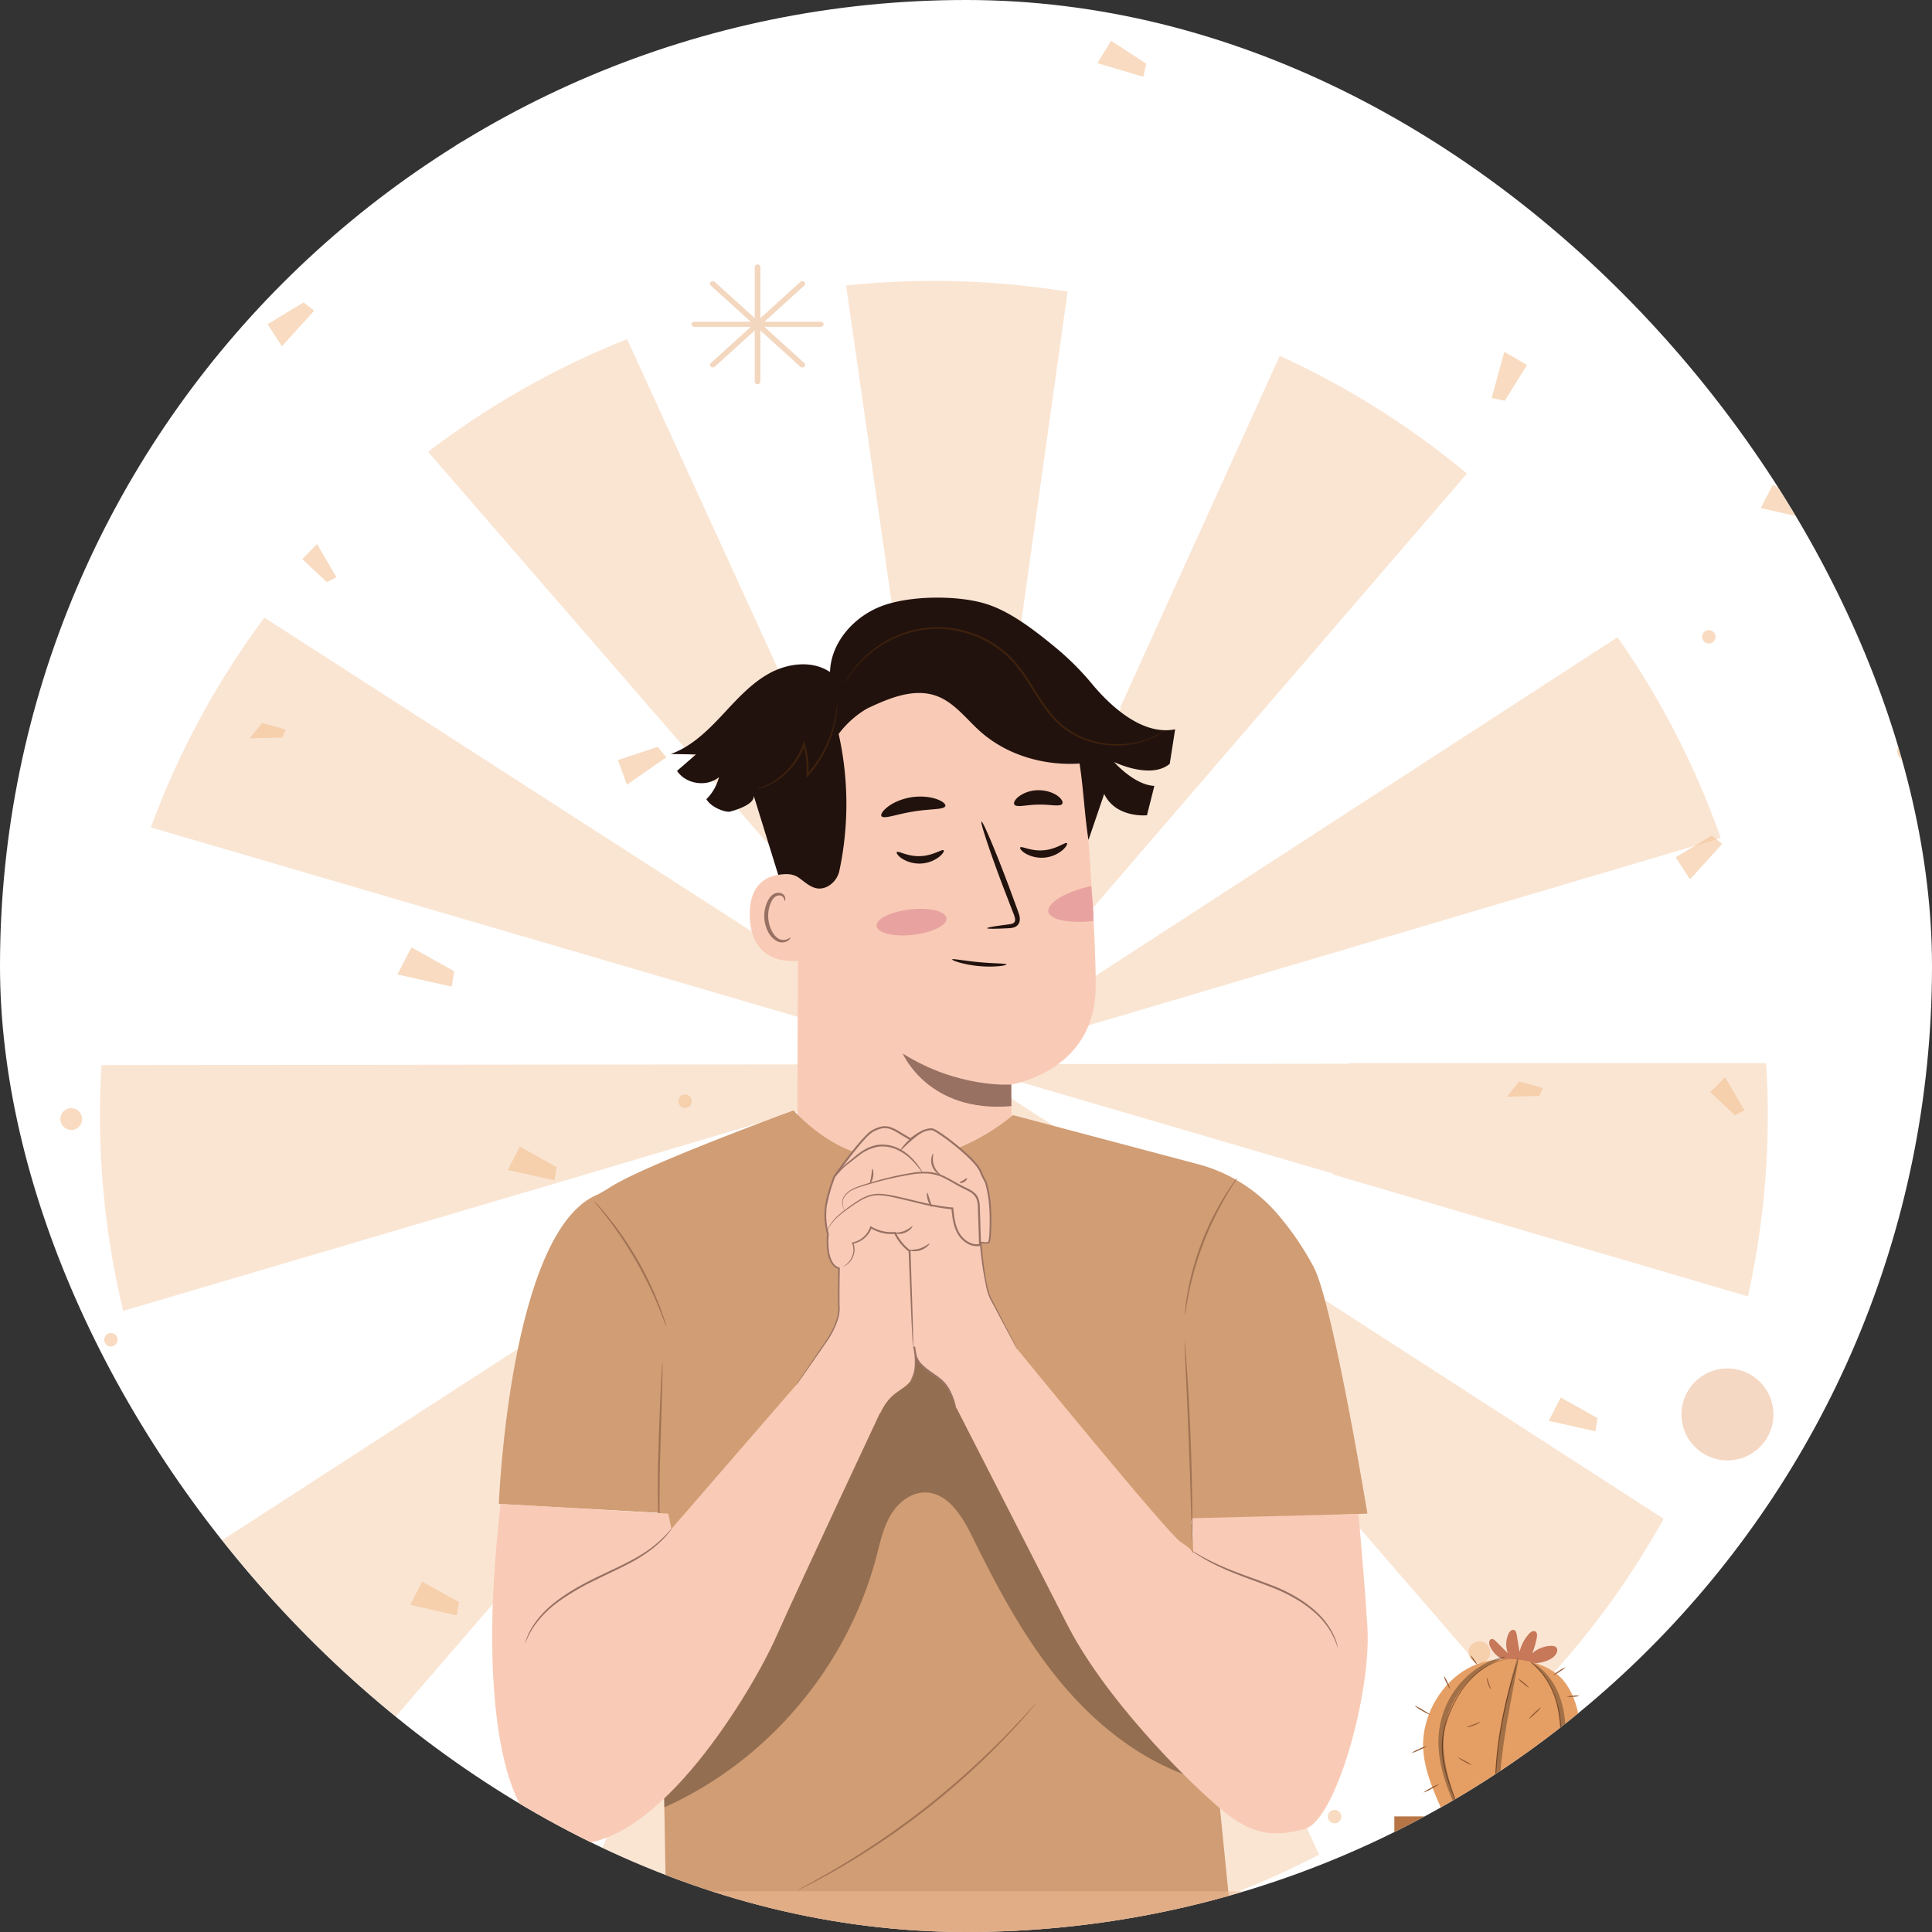
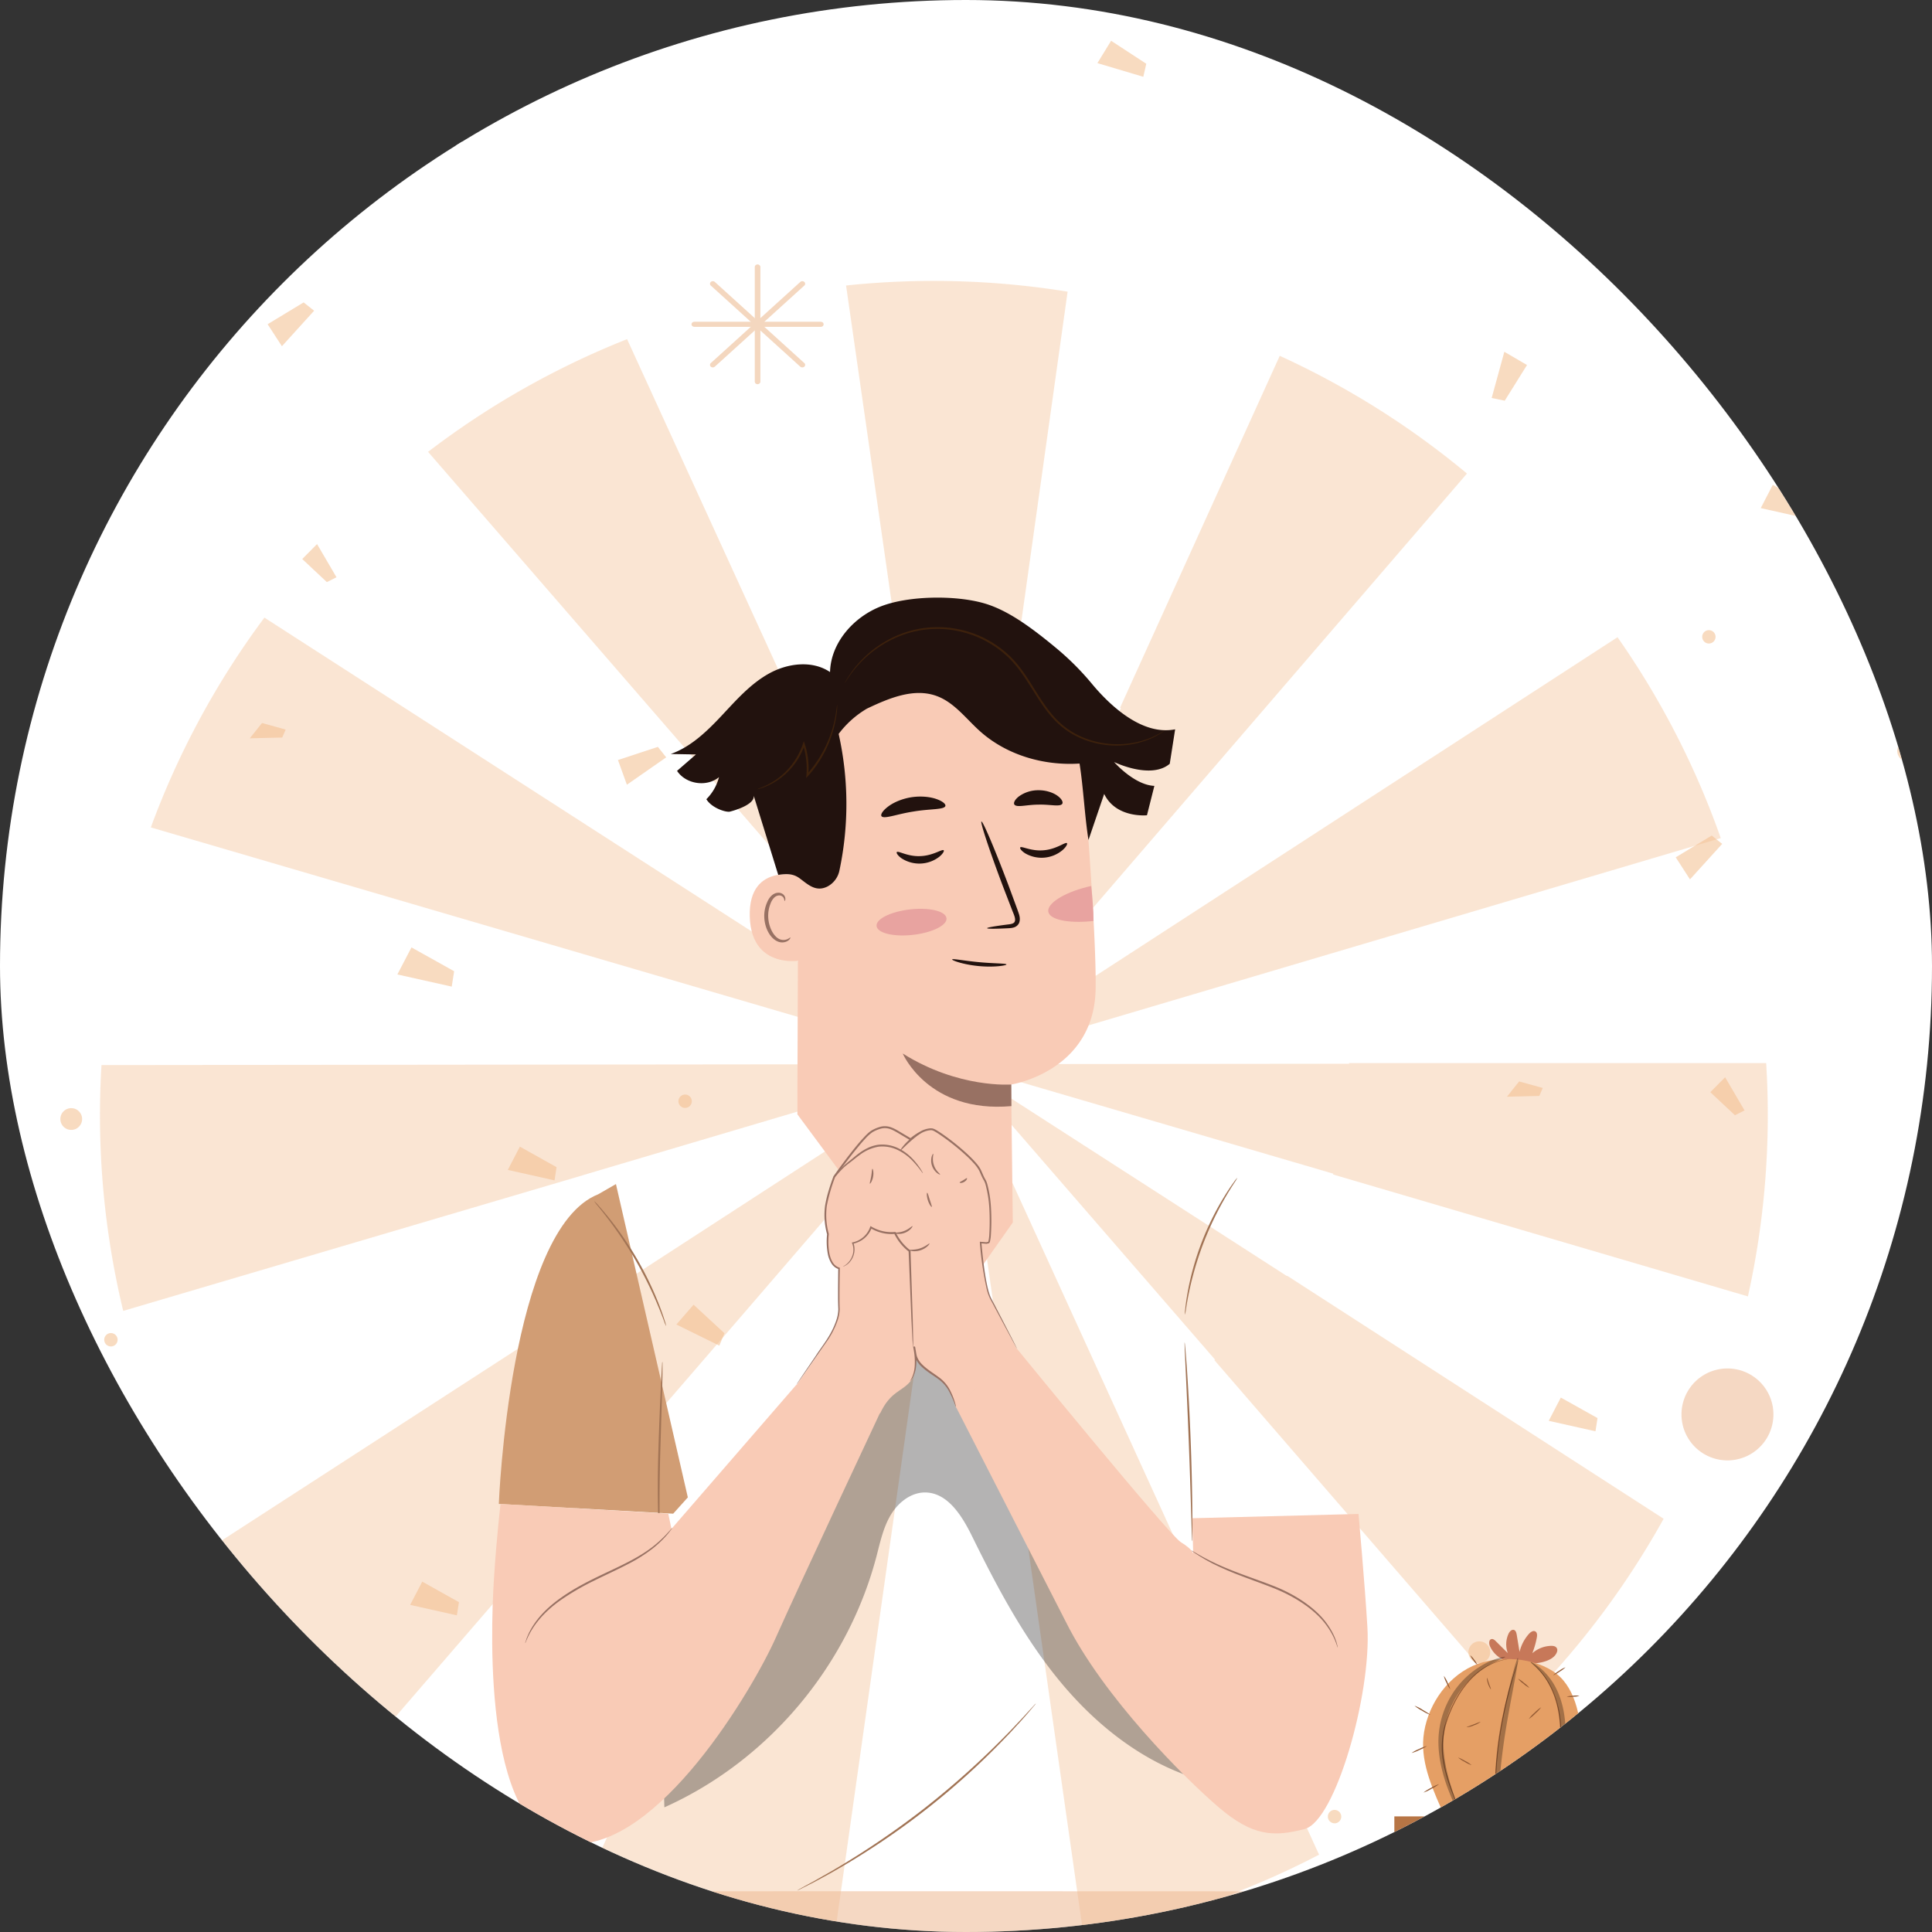
<svg xmlns="http://www.w3.org/2000/svg" width="48" height="48" fill="none">
  <rect width="100%" height="100%" fill="#333333" stroke="none" />
  <g clip-path="url(#a)">
    <rect width="48" height="48" rx="24" fill="#fff" />
    <g clip-path="url(#b)">
      <g opacity=".55" fill="#F2BD8D">
        <path d="M27.524 40.965a.166.166 0 1 1 .013.332.166.166 0 0 1-.013-.332ZM36.753 41.32a.27.27 0 1 0 0-.541.27.27 0 0 0 0 .54ZM37.375 8.74l-.315 1.148.325.067.553-.886-.563-.329ZM32.243 1.64l1.069.525.126-.308-.767-.709-.428.492ZM38.432 1.319l.805-.02.085-.198-.587-.162-.303.38ZM33.163 45.3a.166.166 0 1 0-.013-.333.166.166 0 0 0 .013.332ZM27.265 1.568l1.14.34.074-.324-.874-.571-.34.555ZM32.532 39.448l.978-.68-.207-.26-.992.327.221.613ZM16.804 32.907l1.068.525.127-.308-.767-.709-.428.492ZM38.477 35.3l1.162.26.051-.328-.912-.51-.3.578ZM37.438 27.248l.806-.02.085-.198-.587-.162-.303.38ZM22.214 20.271l.588 1.036.278-.183-.235-1.018-.631.165ZM21.823 28.915l1.17.22.04-.331-.929-.478-.28.589ZM40.769 6.236a.166.166 0 1 0-.013-.332.166.166 0 0 0 .013.332ZM42.45 15.656a.166.166 0 1 1 .013.332.166.166 0 0 1-.012-.332ZM47.397 18.386a.27.27 0 1 1 .021.54.27.27 0 0 1-.021-.54ZM41.987 21.848l.8-.882-.26-.207-.894.541.354.548ZM43.744 12.623l1.162.261.051-.329-.912-.51-.3.579ZM42.86 26.764l.483.824-.238.12-.613-.573.369-.372ZM48.168 43.956a.166.166 0 1 0-.013-.332.166.166 0 0 0 .013.332ZM9.873 24.21l1.35.302.06-.382-1.06-.592-.35.671ZM19.02 23.083a.27.27 0 1 0 0-.54.27.27 0 0 0 0 .54ZM17.028 27.526a.166.166 0 1 0-.013-.332.166.166 0 0 0 .013.332ZM15.575 19.496l.977-.68-.207-.26-.992.327.222.613ZM14.497 39.788a.166.166 0 1 0-.013-.332.166.166 0 0 0 .013.332ZM1.78 28.072a.27.27 0 1 0-.02-.54.27.27 0 0 0 .02.54ZM10.19 39.873l1.161.26.052-.328-.912-.51-.301.578ZM2.762 33.452a.166.166 0 1 0-.013-.332.166.166 0 0 0 .013.332ZM.515 31.982l.978-.68-.208-.26-.992.327.222.613ZM12.615 29.066l1.162.26.051-.328-.912-.51-.3.578ZM6.206 18.343l.806-.019.085-.198-.587-.163-.304.38ZM7.467 2.41a.166.166 0 1 1 .013.333.166.166 0 0 1-.013-.333ZM7.004 8.602l.8-.882-.26-.207-.895.542.355.547ZM7.877 13.517l.483.825-.239.12-.612-.573.368-.372Z" />
      </g>
      <g opacity=".56" fill="#F4D7BF">
        <path d="M43.479 46.51c-.039 0-.07-.028-.07-.063v-2.85c0-.035.031-.063.07-.063.039 0 .07.028.07.063v2.85c0 .035-.032.063-.07.063Z" />
        <path d="M42.37 46.093a.073.073 0 0 1-.049-.019.06.06 0 0 1 0-.09l2.217-2.015a.075.075 0 0 1 .099 0 .06.06 0 0 1 0 .09l-2.217 2.015a.073.073 0 0 1-.05.019Z" />
        <path d="M45.047 45.085h-3.135c-.04 0-.07-.028-.07-.063s.03-.064.07-.064h3.135c.038 0 .07.029.07.064s-.032.063-.07.063Z" />
        <path d="M44.587 46.093a.073.073 0 0 1-.049-.019l-2.217-2.015a.06.06 0 0 1 0-.09.075.075 0 0 1 .099 0l2.217 2.015a.06.06 0 0 1 0 .09.073.073 0 0 1-.05.019Z" />
      </g>
      <path d="M45.188 21.333c-.024 0-.044-.018-.044-.04v-1.84c0-.022.02-.04.044-.04.025 0 .045.018.045.04v1.84c0 .022-.02.04-.045.04Z" fill="#fff" />
      <path d="M44.473 21.064a.048.048 0 0 1-.032-.012.038.038 0 0 1 0-.058l1.431-1.3a.048.048 0 0 1 .064 0 .038.038 0 0 1 0 .058l-1.431 1.3a.046.046 0 0 1-.032.012Z" fill="#fff" />
      <path d="M46.2 20.414h-2.023c-.025 0-.045-.018-.045-.041 0-.023.02-.041.045-.041H46.2c.025 0 .045.018.045.04 0 .023-.02.042-.045.042Z" fill="#fff" />
      <path d="M45.904 21.064a.048.048 0 0 1-.032-.012l-1.43-1.3a.038.038 0 0 1 0-.058.048.048 0 0 1 .063 0l1.43 1.3a.038.038 0 0 1 0 .058.047.047 0 0 1-.03.012Z" fill="#fff" />
      <path opacity=".56" d="M42.918 36.283a1.142 1.142 0 1 0 0-2.284 1.142 1.142 0 0 0 0 2.284Z" fill="#EEB995" />
      <path d="M12.711 6.684c-.05 0-.09-.036-.09-.082V2.924c0-.046.04-.082.09-.082.05 0 .09.036.09.082v3.678c0 .045-.04.082-.09.082Z" fill="#fff" />
      <path d="M11.28 6.145a.093.093 0 0 1-.063-.024.077.077 0 0 1 0-.115l2.861-2.602a.097.097 0 0 1 .128 0 .077.077 0 0 1 0 .116l-2.862 2.601a.096.096 0 0 1-.064.024Z" fill="#fff" />
      <path d="M14.735 4.844h-4.047c-.05 0-.09-.036-.09-.081 0-.046.04-.082.09-.082h4.047c.05 0 .09.036.09.082 0 .045-.04.081-.09.081Z" fill="#fff" />
      <path d="M14.142 6.145a.094.094 0 0 1-.063-.024L11.216 3.52a.077.077 0 0 1 0-.116.097.097 0 0 1 .127 0l2.862 2.602a.077.077 0 0 1 0 .115.096.096 0 0 1-.064.024Z" fill="#fff" />
      <path d="m4.363 42.644.141.236c.16.264.391.478.668.615l.247.121-.236.142c-.264.16-.478.39-.615.668l-.121.246-.142-.235a1.613 1.613 0 0 0-.668-.615l-.246-.122.235-.141c.265-.16.478-.391.615-.668l.122-.247Z" fill="#F4D7BF" opacity=".56" />
      <path d="m32.504 3.703.1.166c.113.187.277.338.472.435l.175.086-.167.1a1.142 1.142 0 0 0-.435.473l-.086.174-.1-.167a1.141 1.141 0 0 0-.472-.434l-.175-.087.167-.1c.187-.113.338-.277.435-.472l.086-.174Z" fill="#fff" />
      <g opacity=".44">
        <path d="M23.832 26.438h.003-.003ZM23.824 26.438h.007l-.005-.002-.002.002ZM23.815 26.433l-.005.006h.013l-.008-.006ZM23.806 26.432l.001-.002h-.002v.002ZM23.803 26.416l.002.002-.002-.002ZM23.83 26.431l-.002.002.002.001v-.003ZM23.8 26.435v-.007l-.034-.01.03.02.004-.003Z" fill="#F2BD8D" />
        <path d="M23.8 26.429v.006l.004-.003-.003-.003ZM23.827 26.429h-.004l.003.003.001-.003ZM23.824 26.436h-.002l.001.001.001-.001Z" fill="#F2BD8D" />
        <path d="m21.02 7.093 1.397 9.718.04-.006 1.358 9.524 1.347-9.525.021.003 1.342-9.561a20.881 20.881 0 0 0-5.505-.153ZM36.447 11.765a20.73 20.73 0 0 0-4.652-2.925l-3.967 8.742.02.01-4.011 8.817 12.61-14.644Z" fill="#F2BD8D" opacity=".87" />
        <path d="m14.507 23.708 9.235 2.704h-.036l.088.026h.001l.004-.002h.007l-.001-.003.001.002h.002v.001l.002.003.005-.006.007.006h-.012l.006.005.005-.004-.001.003.004-.001.006-.002v.002l.004-.003h.002l-.005.004.037.017-.03-.02 9.288 2.72-.006.02 10.307 3.029a20.799 20.799 0 0 0 .453-5.798H33.517v.017l-9.679.01h-.003l-.003-.002.001-.009.043-.013-.035.023.086-.026h-.042l18.867-5.588a20.652 20.652 0 0 0-2.565-4.992L23.88 26.411h-.034l.014-.015-.025.015v-.001l-.001.002.009-.052-.018.039.002.012-.012.009-.004-.009h-.008l.002-.013-.015-.033.006.043.003.003h-.003v.002l-.02-.013.01.012h-.032L6.569 15.344a20.683 20.683 0 0 0-2.822 5.213l10.761 3.151Zm9.325 2.73h.003-.003Zm-.009 0 .003-.002.005.003h-.008Zm.007-.007v.003l-.002-.001.002-.002Zm-.003-.002-.001.003-.003-.002.004-.001Zm-.003.007-.001.002-.001-.003h.002Zm-.02-.004v-.002h.003l-.002.002Zm-.002-.016.003.002-.003-.001v-.002Zm-.001.013.003.003-.004.003v-.006Zm-.002-.001v.007l-.004.003-.03-.02.034.01Z" fill="#F2BD8D" opacity=".87" />
        <path d="M17.454 19.092h.002l6.337 7.312-4.02-8.808h.003l-4.196-9.17a20.68 20.68 0 0 0-4.945 2.8l6.82 7.866ZM31.979 31.695l-.006.008-8.117-5.227 6.33 7.302-.016.013 7.531 8.707a20.796 20.796 0 0 0 3.632-4.765l-9.354-6.038Z" fill="#F2BD8D" opacity=".87" />
        <path d="m23.829 26.46-.002-.002.001.002ZM23.806 26.44l-.001.003-.004-.002.002.007.006-.002-.003-.002.002-.003h.002v-.002h-.01l.006.002ZM23.799 26.45v-.01l-.002-.001-.037.022.039-.012Z" fill="#F2BD8D" />
        <path d="m23.775 26.48-8.097 5.253-.02-.03-10.241 6.629a20.813 20.813 0 0 0 3.981 4.816l9.295-10.767 5.082-5.901ZM14.514 29.188l9.28-2.75-21.273.023a20.762 20.762 0 0 0 .54 6.108l11.454-3.38-.001-.002ZM23.79 26.512 14.657 46.58a20.574 20.574 0 0 0 6.055 1.689l3.076-21.757Z" fill="#F2BD8D" opacity=".87" />
        <path d="m23.832 26.443-.003.002.002.003v-.005Z" fill="#F2BD8D" />
        <path d="m23.84 26.51 3.079 21.575a20.565 20.565 0 0 0 5.853-2.006L23.84 26.51Z" fill="#F2BD8D" opacity=".87" />
        <path d="m23.806 26.476.01.072.01-.07-.01-.024-.01.022ZM23.828 26.446h-.002l.002.001v-.001Z" fill="#F2BD8D" />
      </g>
      <path d="M37.358 41.236a.658.658 0 0 1-.342-.34c-.027-.063-.027-.16.04-.174.04-.008.078.023.107.053l.298.296a.626.626 0 0 1 .02-.485c.026-.054.08-.11.135-.09.044.016.057.07.066.116l.071.428c.04-.166.12-.321.234-.448.042-.046.108-.091.16-.058.047.029.045.096.035.15a2.135 2.135 0 0 1-.112.39.737.737 0 0 1 .463-.183c.05-.001.107.005.137.045.047.058.006.144-.043.2-.146.165-.489.208-.709.193" fill="#C77859" />
      <path d="M38.675 41.588c-.533-.42-1.471-.48-2.089-.197-.697.32-1.154 1.062-1.222 1.773-.065.676.261 1.362.538 1.982l2.695.012c.323-.534.66-1.132.682-1.756.023-.624-.113-1.428-.604-1.814Z" fill="#E59F65" />
      <path d="m37.467 41.217-.012.004-.036.008-.057.012a1.524 1.524 0 0 0-.534.24c-.177.12-.36.306-.52.54a3.104 3.104 0 0 0-.385.835 2.045 2.045 0 0 0-.045.914c.046.28.129.525.203.727.074.202.141.363.185.476l.05.13.013.033a.046.046 0 0 1 .003.012.05.05 0 0 1-.005-.011l-.015-.033-.055-.128c-.047-.11-.116-.271-.193-.473a3.813 3.813 0 0 1-.21-.73 2.06 2.06 0 0 1 .045-.924 3.12 3.12 0 0 1 .39-.842c.163-.235.348-.422.53-.541a1.488 1.488 0 0 1 .542-.232l.058-.01a.937.937 0 0 0 .048-.007ZM38.251 45.137l.012-.04.04-.114c.036-.099.088-.242.148-.419s.129-.39.188-.63.106-.508.12-.793a2.755 2.755 0 0 0-.083-.796 2.163 2.163 0 0 0-.253-.601c-.099-.158-.2-.272-.275-.344-.036-.038-.07-.062-.089-.08a.331.331 0 0 1-.03-.03l.033.025c.021.018.055.041.093.078.078.07.181.183.284.342.102.157.196.364.26.605.064.24.096.515.085.803a4.015 4.015 0 0 1-.123.797c-.06.241-.13.454-.193.63-.062.178-.117.319-.155.417l-.045.112a.21.21 0 0 1-.017.038ZM37.73 41.233c.002 0-.002.014-.01.04l-.035.111a4.822 4.822 0 0 0-.055.177c-.02.069-.045.147-.068.235a11.478 11.478 0 0 0-.3 1.385c-.04.274-.066.536-.083.776-.005.12-.013.233-.015.34l-.003.154v.142c0 .091.004.173.006.245.002.072.006.134.01.185l.007.117a.248.248 0 0 1 0 .04l-.005-.04-.012-.116a3.016 3.016 0 0 1-.013-.185c-.004-.072-.01-.154-.01-.245l-.002-.143.001-.155c0-.107.008-.22.013-.34a10.1 10.1 0 0 1 .08-.78 10.4 10.4 0 0 1 .307-1.386c.026-.087.051-.165.073-.234.022-.068.042-.127.06-.175l.039-.11a.25.25 0 0 1 .016-.038ZM35.45 43.38a.862.862 0 0 1-.184.097.866.866 0 0 1-.195.075.863.863 0 0 1 .184-.098.87.87 0 0 1 .195-.075ZM35.536 42.605a1 1 0 0 1-.203-.102 1.048 1.048 0 0 1-.19-.125.997.997 0 0 1 .203.102c.108.063.193.119.19.125ZM36.028 41.965a.67.67 0 0 1-.09-.158.648.648 0 0 1-.066-.17.672.672 0 0 1 .09.159c.042.09.072.166.066.17ZM36.703 41.361a.441.441 0 0 1-.098-.11.426.426 0 0 1-.077-.126.443.443 0 0 1 .098.11.439.439 0 0 1 .077.126ZM35.755 44.325a.976.976 0 0 1-.189.116.965.965 0 0 1-.2.095.987.987 0 0 1 .188-.117.98.98 0 0 1 .201-.094Z" fill="#925933" />
      <path d="M36.56 43.854a.718.718 0 0 1-.171-.082.767.767 0 0 1-.16-.105c.003-.005.08.031.172.083a.768.768 0 0 1 .16.104ZM36.784 42.778a.524.524 0 0 1-.166.088.504.504 0 0 1-.181.047c-.002-.007.077-.033.172-.07.096-.037.172-.071.175-.065ZM37.04 41.967c-.005.003-.043-.054-.07-.132-.027-.078-.033-.145-.026-.147.007 0 .024.063.05.139.027.076.053.136.046.14ZM36.47 44.91a.765.765 0 0 1 .072-.18.77.77 0 0 1 .095-.17.77.77 0 0 1-.072.18.764.764 0 0 1-.096.17ZM37.827 44.621a.551.551 0 0 1-.157-.14.546.546 0 0 1-.115-.178c.006-.004.06.073.134.161.075.087.143.152.138.157ZM38.298 43.436a.967.967 0 0 1-.188.123 1.028 1.028 0 0 1-.2.1.97.97 0 0 1 .187-.122.974.974 0 0 1 .2-.1ZM37.982 42.708a.897.897 0 0 1 .145-.156.908.908 0 0 1 .164-.136.92.92 0 0 1-.146.155.905.905 0 0 1-.163.137ZM37.996 41.934a.656.656 0 0 1-.149-.104.651.651 0 0 1-.132-.124.653.653 0 0 1 .148.104.67.67 0 0 1 .133.124ZM38.894 41.423a.684.684 0 0 1-.148.11.7.7 0 0 1-.16.091.68.68 0 0 1 .147-.111.66.66 0 0 1 .161-.09ZM39.24 42.132a.477.477 0 0 1-.154.023.478.478 0 0 1-.156-.002c0-.007.068-.017.154-.023a.468.468 0 0 1 .155.002ZM39.465 42.97a.773.773 0 0 1-.196-.007.748.748 0 0 1-.194-.031c.001-.008.089-.004.197.006.107.01.194.024.193.031ZM39.353 44.05a1.2 1.2 0 0 1-.18-.164 1.222 1.222 0 0 1-.163-.182c.005-.005.086.068.18.164.096.096.168.177.163.182ZM39.059 44.882a.81.81 0 0 1-.182-.176.818.818 0 0 1-.141-.211c.006-.004.07.088.16.194.09.107.168.188.163.193Z" fill="#925933" />
      <path d="M38.028 41.29c.004-.006.058.02.146.08.088.062.208.164.326.318.118.154.228.362.297.61.072.246.103.527.1.82a3.513 3.513 0 0 1-.11.816 4.41 4.41 0 0 1-.214.635c-.15.35-.277.548-.291.542-.018-.01.08-.222.207-.575.125-.351.276-.853.282-1.42a3.034 3.034 0 0 0-.086-.788 1.894 1.894 0 0 0-.258-.587 1.943 1.943 0 0 0-.284-.333c-.077-.07-.12-.11-.115-.118ZM37.711 41.193c.018.004-.017.226-.084.583-.065.356-.163.847-.247 1.391-.04.273-.073.533-.097.77-.01.119-.022.232-.028.338-.009.105-.013.204-.017.294-.016.36-.013.585-.032.587-.016 0-.051-.223-.058-.588a5.19 5.19 0 0 1 .002-.298c0-.108.009-.222.016-.343.018-.24.047-.504.089-.779.084-.55.196-1.04.284-1.392.09-.352.155-.567.172-.563ZM37.395 41.165c.003.01-.06.033-.168.083-.108.049-.263.125-.434.248a2.241 2.241 0 0 0-.519.518 2.24 2.24 0 0 0-.412 1.277c0 .151.013.297.033.435.041.276.113.52.177.722.066.203.127.366.167.48.04.112.06.176.051.18-.008.004-.042-.054-.097-.162a5.358 5.358 0 0 1-.206-.468 3.94 3.94 0 0 1-.208-.734 2.815 2.815 0 0 1-.042-.453 2.234 2.234 0 0 1 .442-1.346c.176-.234.38-.406.564-.523.185-.119.35-.185.466-.221.117-.036.184-.044.186-.036Z" fill="#040000" opacity=".3" />
      <path d="M39.629 45.128h-4.987v.884h4.987v-.884Z" fill="#B77545" />
      <path d="m35.015 45.836.606 2.642h2.972l.664-2.642h-4.242Z" fill="#B77545" />
      <path d="M39.627 46.013c0 .01-1.125.017-2.513.017s-2.512-.008-2.512-.017c0-.01 1.125-.017 2.512-.017s2.513.007 2.513.017Z" fill="#925933" />
      <path d="m19.811 27.685 1.705 2.303 2.33 2.255 1.317-1.871-.023-1.864-.019-1.563s2.071-.318 2.1-2.388c.013-1-.126-3.06-.273-4.923a3.857 3.857 0 0 0-3.84-3.553h-.2c-2.152.123-3.252 2.02-3.07 4.17l-.027 6.91" fill="#F9CBB6" />
      <path d="M25.125 26.944s-1.308.105-2.697-.77c0 0 .635 1.49 2.7 1.307l-.003-.537Z" fill="#987163" />
      <path d="M25.348 21.054c.033-.042.272.102.588.07.317-.027.534-.212.571-.176.02.015-.012.088-.106.171a.81.81 0 0 1-.925.085c-.105-.065-.144-.131-.128-.15ZM22.282 21.17c.035-.04.266.115.583.1.317-.01.544-.182.58-.145.018.016-.016.087-.115.166a.811.811 0 0 1-.929.035c-.1-.07-.137-.139-.12-.157ZM24.526 23.06c-.002-.017.196-.051.516-.092.081-.008.158-.024.172-.08.02-.058-.014-.145-.054-.24l-.239-.619c-.332-.88-.572-1.605-.537-1.618.036-.013.334.69.667 1.572l.229.622c.03.092.083.197.042.319a.205.205 0 0 1-.134.118c-.052.016-.098.017-.138.02-.323.016-.523.017-.524-.001Z" fill="#22120E" />
      <path d="M20.006 21.784c-.035-.016-1.421-.423-1.378.992.043 1.415 1.455 1.08 1.456 1.04.001-.042-.078-2.032-.078-2.032Z" fill="#F9CBB6" />
      <path d="M19.635 23.292c-.006-.004-.024.018-.065.038a.246.246 0 0 1-.184.01c-.151-.05-.284-.284-.299-.54a.812.812 0 0 1 .058-.354c.04-.105.105-.18.18-.195a.126.126 0 0 1 .147.063c.02.04.012.068.02.07.004.004.03-.025.016-.083a.158.158 0 0 0-.058-.087.187.187 0 0 0-.137-.032c-.11.01-.204.114-.25.227a.835.835 0 0 0-.074.397c.017.285.172.547.378.6.1.023.182-.01.224-.044.043-.036.05-.067.044-.07Z" fill="#987163" />
      <path d="M23.656 23.837c.008-.027.304.035.674.068.37.035.673.028.675.057.003.025-.304.076-.684.04-.38-.035-.672-.14-.665-.165ZM29.062 18.976l.134-.856c-.852.168-1.67-.65-2.075-1.14a6.767 6.767 0 0 0-.902-.897c-.684-.567-1.237-.944-1.783-1.098-.707-.2-1.851-.187-2.537.075-.686.262-1.258.904-1.277 1.637-.44-.297-1.049-.222-1.513.035-.465.257-.822.667-1.185 1.054-.364.387-.76.77-1.26.947l.627.011-.47.408c.218.331.737.41 1.042.156a1.19 1.19 0 0 1-.314.548c.14.227.5.333.587.308 0 0 .62-.15.59-.395l.609 1.967c.212-.032.372-.03.524.08.206.149.406.36.705.206a.58.58 0 0 0 .292-.398 7.974 7.974 0 0 0-.02-3.39 2.4 2.4 0 0 1 .702-.628c.546-.259 1.166-.522 1.733-.314.44.161.732.568 1.082.88.662.59 1.582.856 2.468.798.092.568.13 1.33.222 1.899l.39-1.144c.294.61 1.063.53 1.063.53l.184-.73c-.502-.021-1.001-.593-1.001-.593s.911.445 1.383.044Z" fill="#22120E" />
      <path d="m28.949 18.14-.02.016-.06.042a1.747 1.747 0 0 1-.247.139c-.223.1-.575.21-1.018.183-.22-.014-.461-.06-.703-.158a1.975 1.975 0 0 1-.686-.458c-.205-.21-.373-.468-.54-.735-.169-.266-.34-.546-.57-.784a2.556 2.556 0 0 0-2.471-.675 2.723 2.723 0 0 0-.654.276 2.785 2.785 0 0 0-.938.904l-.04.062a.083.083 0 0 1-.015.02s.057-.124.204-.322a2.708 2.708 0 0 1 1.432-.979 2.589 2.589 0 0 1 2.517.68c.236.244.408.527.575.793.167.267.333.522.533.729.2.206.433.357.67.452.236.097.472.145.689.16.436.031.785-.072 1.008-.166.111-.051.196-.094.25-.13l.063-.037.02-.012ZM18.822 19.605c-.004-.01.174-.049.422-.209a1.762 1.762 0 0 0 .704-.915l.023-.07.022.07a2 2 0 0 1 .09.782l-.042-.018a2.967 2.967 0 0 0 .735-1.582c.013-.095.02-.147.023-.146.002 0 .002.013.002.038-.002.026-.002.063-.007.11a2.873 2.873 0 0 1-.717 1.613l-.048.053.006-.071a2.01 2.01 0 0 0-.086-.764h.045a1.7 1.7 0 0 1-.33.581 1.71 1.71 0 0 1-.72.496c-.038.014-.069.02-.09.027a.11.11 0 0 1-.032.005Z" fill="#3D210C" />
      <path d="M12.393 37.364s.265-6.823 2.47-7.693l.44-.253 1.786 7.784-.364.405-4.332-.243Z" fill="#D19D74" />
-       <path d="M33.973 37.606s-.855-5.21-1.332-6.122a7.26 7.26 0 0 0-.876-1.292 3.94 3.94 0 0 0-2.021-1.274l-4.578-1.214s-2.88 2.596-5.452-.116c0 0-4.083 1.495-4.65 1.98-.566.487.244 3.18.244 3.18l1.053 3.724.206 12.04h14.102L29.593 37.78l4.38-.175Z" fill="#D19D74" />
      <path d="M28.79 41.272a173.768 173.768 0 0 0-4.018-6.505c-.421-.65-.933-1.355-1.697-1.48-.536-.088-1.085.144-1.493.501-.409.357-.699.828-.97 1.299-1.786 3.106-2.917 6.187-4.113 9.566l.007.25c2.578-1.155 4.551-3.504 5.27-6.236.091-.348.166-.707.348-1.018.181-.31.499-.57.859-.569.565.002.923.589 1.172 1.096.633 1.288 1.313 2.567 2.236 3.665.924 1.098 2.114 2.014 3.497 2.395-.009-1.066-.557-2.044-1.097-2.964Z" fill="#040000" opacity=".3" />
      <path d="M25.736 42.323a.444.444 0 0 1-.047.06l-.143.169c-.062.073-.14.162-.232.262-.093.1-.196.217-.316.339a18.664 18.664 0 0 1-3.187 2.665c-.379.25-.727.465-1.026.634-.148.088-.285.16-.405.226-.12.066-.224.12-.31.162l-.198.1a.461.461 0 0 1-.07.03l.066-.04.193-.106c.085-.045.188-.101.306-.17.118-.067.254-.142.401-.23a20.802 20.802 0 0 0 2.212-1.508 20.914 20.914 0 0 0 1.994-1.786c.122-.121.227-.235.32-.334.095-.098.174-.185.238-.256l.15-.162a.376.376 0 0 1 .054-.055ZM30.742 29.26a.854.854 0 0 1-.074.125 7.98 7.98 0 0 0-.77 1.503 7.969 7.969 0 0 0-.432 1.633.79.79 0 0 1-.028.143.84.84 0 0 1 .009-.145c.009-.093.027-.227.056-.392a6.935 6.935 0 0 1 .929-2.424c.088-.142.164-.254.22-.329a.813.813 0 0 1 .09-.114ZM16.551 32.948a.82.82 0 0 1-.055-.132 9.94 9.94 0 0 0-.703-1.501 9.888 9.888 0 0 0-.946-1.36.83.83 0 0 1-.086-.114.812.812 0 0 1 .1.1 8.279 8.279 0 0 1 1.525 2.503c.058.153.102.279.128.366a.81.81 0 0 1 .037.138ZM16.456 33.834a.16.16 0 0 1 .004.045v.13c0 .113-.003.276-.008.478l-.047 1.575a43.717 43.717 0 0 0-.01 2.182c0 .03-.001.045-.003.045a.165.165 0 0 1-.007-.044 10.747 10.747 0 0 1-.033-.607 28.16 28.16 0 0 1 .005-1.577c.017-.616.042-1.172.06-1.575l.025-.477.008-.13a.149.149 0 0 1 .006-.045ZM29.431 33.35c.002 0 .005.017.008.05l.014.144c.011.124.025.305.04.528a61.89 61.89 0 0 1 .133 4.168.24.24 0 0 1-.004.05.204.204 0 0 1-.006-.05l-.006-.144-.017-.53a182.64 182.64 0 0 0-.058-1.746c-.026-.682-.055-1.3-.076-1.746l-.024-.53-.005-.144.001-.05Z" fill="#A17354" />
      <path d="M33.752 37.614s.158 1.75.221 2.819c.098 1.648-.79 4.806-1.559 5.008-.769.202-1.295.182-2.145-.547-.85-.729-2.855-2.733-3.786-4.595l-2.733-5.345 1.518-1.442s3.768 4.618 4.07 4.803c.3.185.307.285.307.285l-.023-.88 4.13-.106ZM12.436 37.366s-.098.808-.164 1.86c-.092 1.455-.244 6.438 1.923 6.58 2.166.141 4.514-3.847 5.081-5.122.567-1.276 2.591-5.588 2.591-5.588l-2.085-.688-3.1 3.577-.079-.379-4.167-.24Z" fill="#F9CBB6" />
      <path d="M19.782 34.425s.644-.92.788-1.143c.144-.222.288-.55.274-.758-.012-.21.001-.995.001-.995s-.157-.026-.236-.274c-.079-.249-.04-.576-.04-.576s-.104-.366-.052-.693c.053-.327.21-.733.21-.733s.72-1.02.955-1.138c.235-.118.353-.13.589 0 .235.13.353.21.353.21s.38-.328.576-.236c.196.091 1.046.732 1.164 1.033.118.301.118.144.196.563.079.419.053 1.19 0 1.203l-.052.013-.144-.013s.085 1.086.245 1.387c.16.301.66 1.255.66 1.255l-1.519 1.442s-.106-.408-.315-.617c-.21-.21-.641-.364-.694-.699-.052-.335-.013-.06-.013-.06s.092.484-.117.732c-.21.249-.49.244-.743.785l-2.086-.688Z" fill="#F9CBB6" />
      <path d="M22.687 33.488a.174.174 0 0 1-.007-.048l-.01-.14-.026-.514-.07-1.705.01.019a1.268 1.268 0 0 1-.37-.457l.022.013c-.225.02-.44-.041-.608-.144l.031-.012a.62.62 0 0 1-.47.4l.013-.023a.48.48 0 0 1-.1.489.41.41 0 0 1-.112.084.16.16 0 0 1-.046.017c-.003-.005.065-.024.143-.114a.482.482 0 0 0 .1-.188.428.428 0 0 0-.016-.275l-.008-.02.02-.003a.587.587 0 0 0 .435-.38l.009-.026.023.014a.97.97 0 0 0 .582.133l.016-.001.008.014c.072.15.177.29.312.404l.044.036.01.007v.012l.055 1.704.011.515a14.984 14.984 0 0 1-.001.189Z" fill="#987163" />
-       <path d="M20.98 30.075s-.023-.03-.04-.094a.471.471 0 0 1-.017-.123.302.302 0 0 1 .062-.158.53.53 0 0 1 .159-.141c.067-.04.146-.07.231-.098a8.069 8.069 0 0 1 1.305-.326 1.7 1.7 0 0 1 .413-.017c.144.012.287.06.42.13.135.067.263.15.401.218.07.034.142.066.212.108.07.042.137.1.174.18a.64.64 0 0 1 .044.25l.008.248.016.509.006.168v.02l-.02.004a.462.462 0 0 1-.338-.068.655.655 0 0 1-.231-.245c-.107-.198-.126-.417-.148-.616l.022.02c-.514-.043-.97-.192-1.383-.28-.206-.046-.404-.089-.585-.057-.18.032-.328.126-.456.211-.128.089-.244.167-.338.244-.094.077-.167.15-.22.217-.104.134-.128.226-.133.224 0 0 .004-.023.022-.064s.048-.1.099-.17a1.38 1.38 0 0 1 .218-.224c.094-.08.208-.16.336-.25.128-.088.277-.186.466-.222.19-.035.393.008.6.052.416.087.871.233 1.377.274l.02.001.002.02c.02.199.042.411.143.597.05.091.123.171.213.227.09.056.2.084.303.061l-.019.025a75.232 75.232 0 0 1-.005-.168l-.016-.508-.008-.25a.601.601 0 0 0-.04-.23.383.383 0 0 0-.155-.16c-.065-.04-.137-.072-.208-.107-.14-.07-.268-.154-.4-.22a1.085 1.085 0 0 0-.404-.127 1.69 1.69 0 0 0-.404.014 8.682 8.682 0 0 0-1.302.312 1.205 1.205 0 0 0-.228.092.514.514 0 0 0-.154.133.293.293 0 0 0-.064.147.484.484 0 0 0 .013.12c.014.065.032.096.03.097Z" fill="#987163" />
      <path d="M21.675 29.038c.013-.002.037.085.018.193-.018.109-.07.183-.08.177-.013-.006.016-.085.032-.185.018-.1.017-.183.03-.185Z" fill="#987163" />
      <path d="M20.727 29.253a.429.429 0 0 1 .062-.089c.044-.053.104-.136.197-.221.047-.042.101-.084.157-.13.057-.046.115-.098.182-.148.133-.099.297-.196.493-.223a.908.908 0 0 1 .531.102c.15.077.264.18.348.272.084.093.142.177.18.236.037.06.054.094.052.095-.008.006-.087-.129-.257-.307a1.275 1.275 0 0 0-.343-.256.881.881 0 0 0-.504-.095 1.075 1.075 0 0 0-.473.211c-.066.048-.126.098-.184.143-.058.045-.112.085-.16.125-.093.079-.157.158-.205.208a.421.421 0 0 1-.076.077Z" fill="#987163" />
      <path d="M22.915 28.107c.007.012-.126.102-.274.231-.149.13-.256.248-.267.24-.01-.008.082-.145.235-.277.152-.132.3-.205.306-.194ZM23.357 29.18c-.003.005-.037-.005-.08-.04a.397.397 0 0 1-.132-.396c.014-.054.035-.082.04-.08.014.004-.035.132.017.281.047.15.163.223.155.235ZM24.024 29.272c.01.008-.011.059-.068.092-.057.034-.112.03-.113.016-.002-.013.042-.03.088-.058.047-.027.082-.058.093-.05ZM22.67 30.464c.01.005-.054.113-.192.165-.138.053-.258.015-.252.003.002-.014.113 0 .235-.048.124-.046.197-.13.208-.12ZM23.093 30.896c.01.006-.07.117-.222.166-.153.05-.282.009-.277-.003.002-.015.123.003.262-.043.139-.044.226-.13.237-.12ZM23.149 29.985c-.012.007-.064-.063-.096-.163s-.03-.187-.017-.188c.014-.002.033.078.064.173.03.095.06.171.049.178ZM16.704 37.96a.198.198 0 0 1-.027.04c-.02.025-.046.064-.086.11-.076.092-.197.219-.366.355a3.852 3.852 0 0 1-.64.403c-.252.132-.537.26-.83.406a6.177 6.177 0 0 0-.795.46c-.233.16-.42.333-.558.496-.277.328-.34.598-.353.59a.17.17 0 0 1 .013-.046c.01-.03.022-.076.047-.13.046-.112.13-.267.266-.436.136-.168.325-.347.559-.51.232-.167.506-.322.8-.468.293-.146.579-.272.83-.402.253-.127.47-.26.64-.39.169-.131.292-.253.373-.342.081-.087.124-.139.127-.136ZM33.235 40.93c-.013.006-.054-.256-.303-.58-.242-.326-.71-.664-1.285-.892-.289-.115-.57-.213-.822-.31a7.4 7.4 0 0 1-.66-.284 4.335 4.335 0 0 1-.42-.24c-.049-.03-.085-.056-.11-.074a.175.175 0 0 1-.035-.029c.002-.003.056.03.154.087.098.058.243.137.427.224.183.088.408.18.66.274.253.095.533.191.824.306.582.231 1.055.58 1.295.918.121.166.193.318.23.427.02.053.028.098.037.127.007.03.01.045.008.045Z" fill="#987163" />
      <path d="M25.269 33.512s-.01-.014-.026-.044l-.071-.13-.268-.499-.192-.36a91.113 91.113 0 0 1-.11-.205 1.184 1.184 0 0 1-.086-.24 8.114 8.114 0 0 1-.171-1.162l-.002-.022.022.002.144.012h-.006l.052-.012-.005.002.002-.002.003-.01a.279.279 0 0 0 .006-.024c.007-.034.011-.07.015-.106a5.603 5.603 0 0 0 .004-.683 2.938 2.938 0 0 0-.065-.477c-.018-.08-.033-.16-.074-.23-.044-.073-.076-.157-.11-.232a.93.93 0 0 0-.15-.203 2.702 2.702 0 0 0-.185-.185 5.777 5.777 0 0 0-.637-.506c-.038-.025-.077-.051-.116-.074-.04-.023-.076-.045-.119-.043a.552.552 0 0 0-.254.085c-.08.045-.158.1-.23.16l-.014.012-.016-.01-.228-.135c-.078-.046-.156-.096-.24-.13a.399.399 0 0 0-.237-.025.843.843 0 0 0-.227.092 1.026 1.026 0 0 0-.182.164c-.056.06-.11.123-.163.187-.21.253-.404.514-.587.77l.003-.005a4.152 4.152 0 0 0-.207.715 1.76 1.76 0 0 0 .049.696v.008a1.68 1.68 0 0 0 .016.483c.017.076.04.15.08.213a.294.294 0 0 0 .161.133l.017.004v.016c-.005.242-.008.474-.008.694 0 .11 0 .217.005.321a.938.938 0 0 1-.06.301c-.067.186-.154.35-.251.488l-.265.38-.37.528-.099.138c-.022.031-.035.046-.035.046l.03-.05.094-.14.362-.534c.148-.235.379-.496.504-.866a.921.921 0 0 0 .056-.29 7.588 7.588 0 0 1-.007-.321c0-.22.002-.453.005-.695l.016.02a.325.325 0 0 1-.189-.15.678.678 0 0 1-.086-.226 1.709 1.709 0 0 1-.018-.496v.008a1.786 1.786 0 0 1-.05-.715c.041-.244.118-.484.207-.725v-.003l.003-.003c.183-.257.376-.518.587-.774.053-.064.108-.127.166-.188.058-.062.115-.124.192-.173a.895.895 0 0 1 .242-.098.45.45 0 0 1 .265.028c.09.035.168.087.247.133l.23.136-.03.002c.076-.063.155-.119.24-.166a.596.596 0 0 1 .278-.09l.039.003c.013.003.026.008.038.012.024.01.045.021.065.033.04.024.08.05.119.076a5.779 5.779 0 0 1 .641.511c.065.061.13.123.188.189.06.065.116.133.156.215.037.08.065.156.108.229.045.077.06.164.079.244.036.161.055.325.063.483a5.42 5.42 0 0 1-.006.689.949.949 0 0 1-.023.138c-.002.006-.003.01-.007.016l-.006.009a.041.041 0 0 1-.015.01l-.052.013h-.006l-.144-.013.02-.02c.038.43.083.822.163 1.157.022.084.046.163.082.234l.107.206.187.362.26.505.066.132c.015.031.02.047.02.047Z" fill="#987163" />
      <path d="M22.61 34.311c-.004-.003.023-.032.05-.095a.807.807 0 0 0 .066-.28 1.706 1.706 0 0 0-.03-.43l-.003-.015v-.012c0-.002-.002.002 0-.01 0-.004.003-.01.009-.014a.025.025 0 0 1 .018-.003c.008.002.01.004.01.005.004.004.007.01.008.015v.004l.002.008.002.016.011.063c.007.043.014.086.024.125a.536.536 0 0 0 .143.22c.132.13.291.22.422.321a.905.905 0 0 1 .277.343c.056.113.088.21.108.276.02.068.026.106.023.107-.008.002-.046-.148-.16-.367a.9.9 0 0 0-.275-.323c-.129-.097-.29-.185-.43-.322a.582.582 0 0 1-.153-.24 1.265 1.265 0 0 1-.025-.133l-.01-.062-.003-.016v-.008l-.001-.003.001.004.002.002.001.001a.185.185 0 0 0 .015-.013c0-.001-.017.023-.004.02a.023.023 0 0 0 .018-.002.022.022 0 0 0 .01-.012c.002-.011 0-.006 0-.006l.001.003v.008l.003.015c.026.16.035.314.02.439a.748.748 0 0 1-.083.286.319.319 0 0 1-.066.085Z" fill="#987163" />
      <path d="M41.36 48.512c0 .013-8.174.024-18.255.024-10.085 0-18.258-.01-18.258-.024 0-.013 8.173-.025 18.258-.025 10.08.001 18.256.012 18.256.025Z" fill="#F4D7BF" stroke="#EEB995" stroke-width="3" stroke-miterlimit="10" opacity=".56" />
      <path d="M23.488 20.024c-.03.097-.383.068-.792.138-.411.062-.737.198-.796.115-.026-.04.027-.133.157-.232.128-.1.336-.197.582-.237.246-.038.474-.01.627.044.155.054.234.126.222.172ZM26.392 19.97c-.058.083-.304.011-.595.021-.291 0-.534.08-.595-.002-.027-.04.008-.121.112-.202a.82.82 0 0 1 .477-.154c.2-.003.377.061.482.138.106.077.144.158.119.199Z" fill="#22120E" />
      <path d="M21.78 23.018c.035.173.452.265.93.205.48-.06.839-.248.804-.42-.035-.174-.452-.266-.93-.206-.48.06-.84.248-.804.42ZM27.11 22.012c.014.132.027.264.037.41.006.091.01.119.016.242l.002.083c0 .045.003.09.002.134-.641.072-1.134-.038-1.124-.26.009-.212.464-.477 1.067-.609Z" fill="#E8A3A0" />
      <path d="M18.822 9.546c-.039 0-.07-.029-.07-.064v-2.85c0-.034.031-.063.07-.063.038 0 .07.029.07.064v2.85c0 .034-.032.063-.07.063Z" fill="#F4D7BF" />
      <path d="M17.71 9.128a.073.073 0 0 1-.05-.018.06.06 0 0 1 0-.09l2.223-2.015a.075.075 0 0 1 .1 0 .059.059 0 0 1 0 .09L17.759 9.11a.074.074 0 0 1-.05.018Z" fill="#F4D7BF" />
      <path d="M20.393 8.12H17.25c-.04 0-.07-.028-.07-.063s.03-.063.07-.063h3.143c.04 0 .07.028.07.063s-.03.064-.07.064Z" fill="#F4D7BF" />
      <path d="M19.933 9.128a.073.073 0 0 1-.05-.018L17.66 7.095a.06.06 0 0 1 0-.09.075.075 0 0 1 .1 0l2.223 2.015a.059.059 0 0 1 0 .09.075.075 0 0 1-.05.018Z" fill="#F4D7BF" />
    </g>
  </g>
  <defs>
    <clipPath id="a">
      <rect width="48" height="48" rx="24" fill="#fff" />
    </clipPath>
    <clipPath id="b">
      <path fill="#fff" d="M0 0h48v48H0z" />
    </clipPath>
  </defs>
</svg>